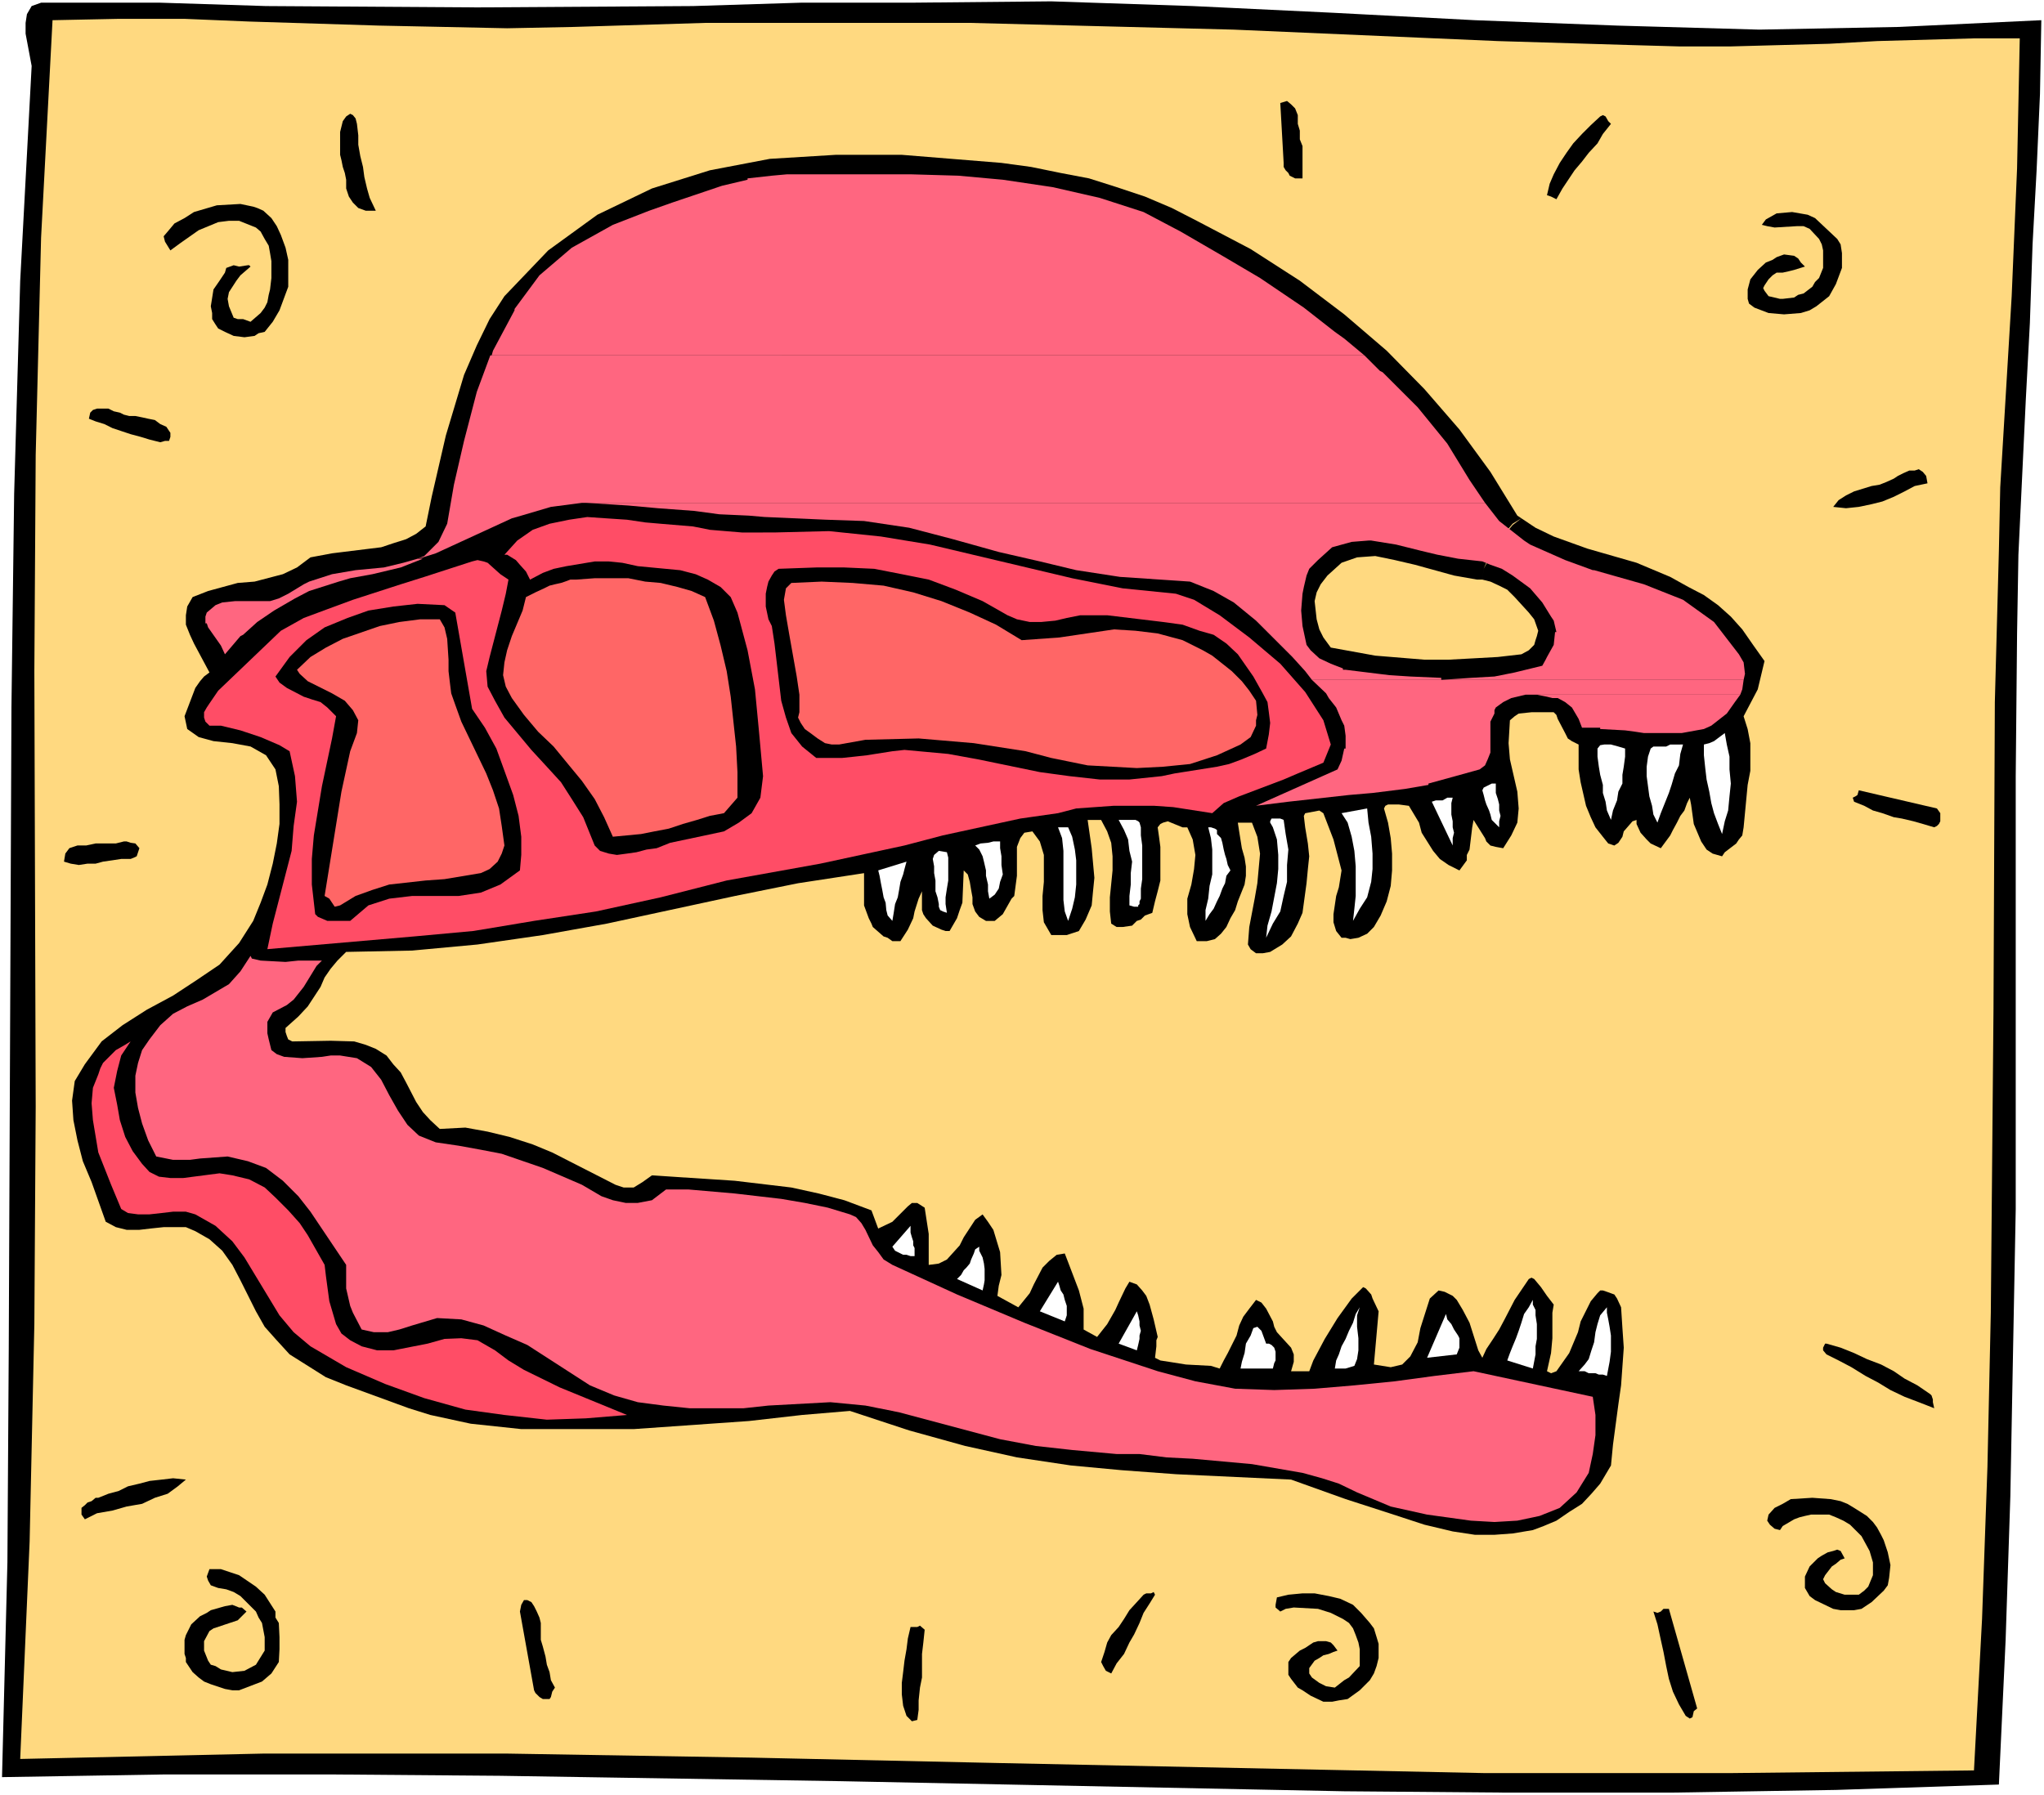
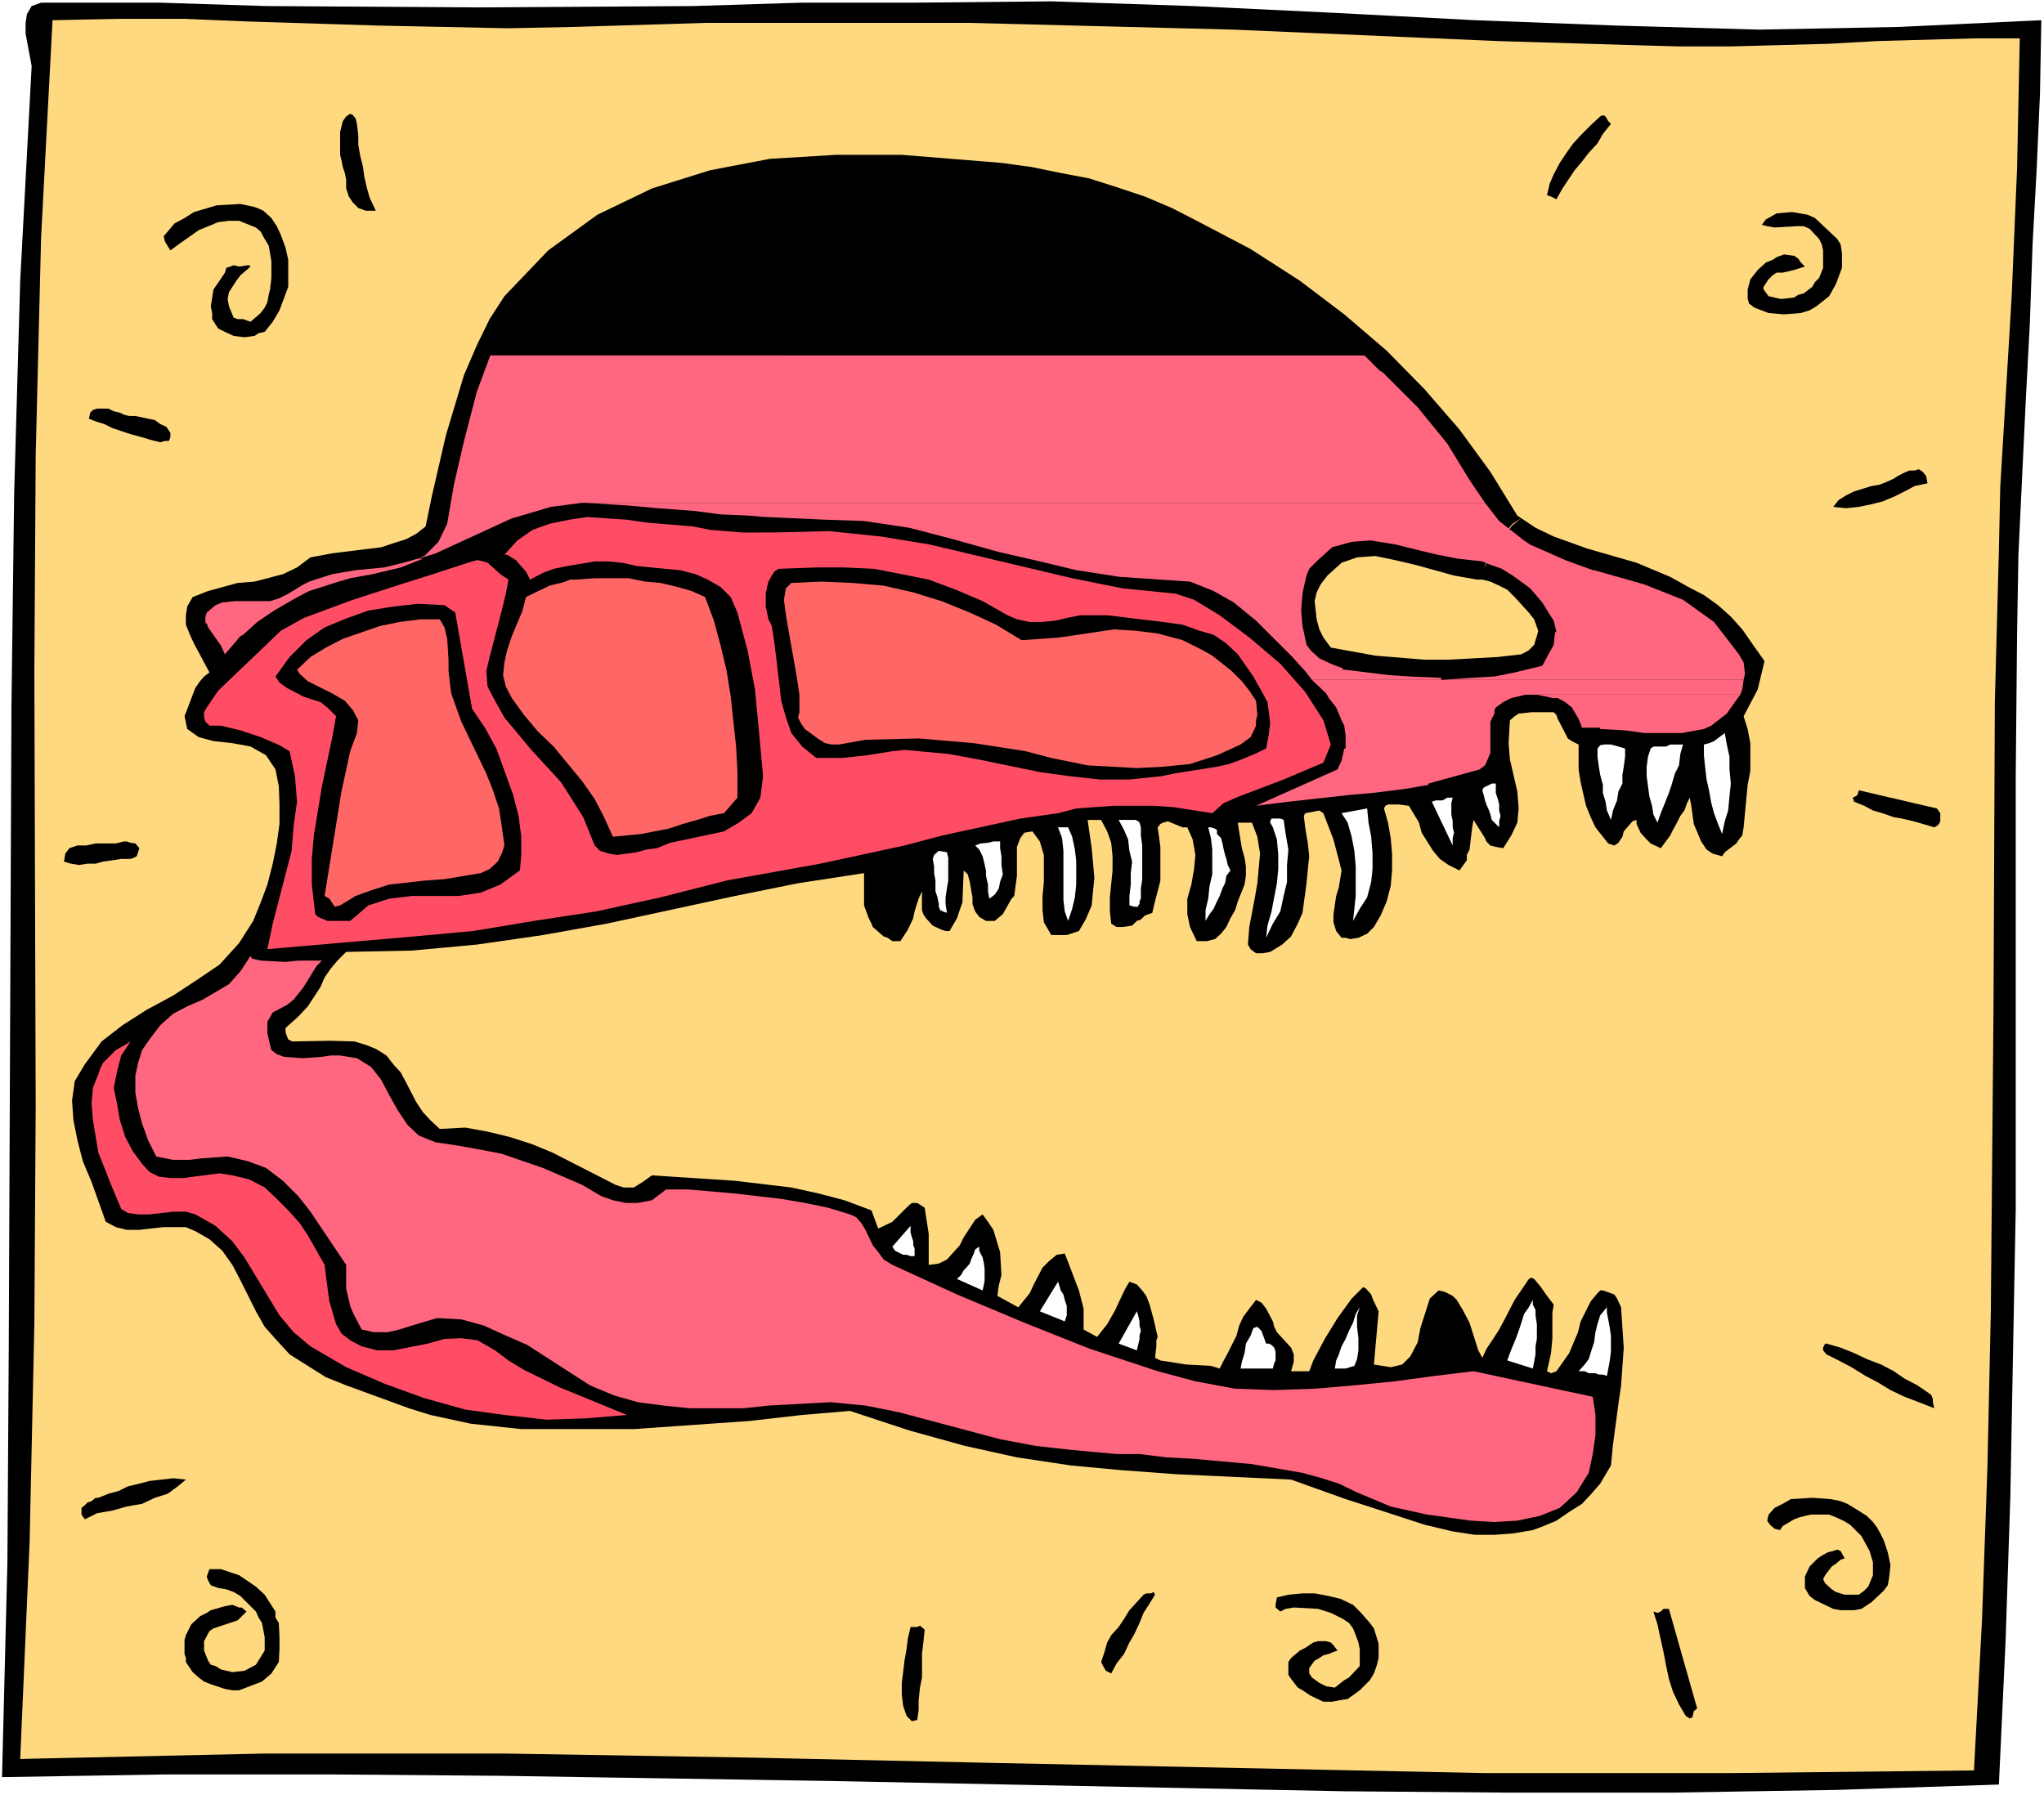
<svg xmlns="http://www.w3.org/2000/svg" xmlns:ns1="http://sodipodi.sourceforge.net/DTD/sodipodi-0.dtd" xmlns:ns2="http://www.inkscape.org/namespaces/inkscape" version="1.0" width="129.766mm" height="114.006mm" id="svg58" ns1:docname="Dinosaur Skull 11.wmf">
  <rect width="100%" height="100%" fill="#333333" stroke="none" />
  <ns1:namedview id="namedview58" pagecolor="#ffffff" bordercolor="#000000" borderopacity="0.25" ns2:showpageshadow="2" ns2:pageopacity="0.0" ns2:pagecheckerboard="0" ns2:deskcolor="#d1d1d1" ns2:document-units="mm" />
  <defs id="defs1">
    <pattern id="WMFhbasepattern" patternUnits="userSpaceOnUse" width="6" height="6" x="0" y="0" />
  </defs>
  <path style="fill:#ffffff;fill-opacity:1;fill-rule:evenodd;stroke:none" d="M 0,430.888 H 490.455 V 0 H 0 Z" id="path1" />
  <path style="fill:#000000;fill-opacity:1;fill-rule:evenodd;stroke:none" d="m 218.483,0.646 33.774,-0.323 33.936,1.131 33.774,1.616 33.936,1.777 34.098,1.293 34.098,0.969 33.613,-0.646 34.098,-1.616 -0.323,17.772 -0.808,18.257 -0.97,17.772 -0.646,18.903 -0.97,18.257 -1.778,37.321 -0.323,18.903 -0.323,34.251 v 103.885 l -0.646,34.251 -0.646,34.736 -1.131,34.413 -1.616,34.736 -39.107,1.292 -39.43,0.646 h -39.43 l -39.107,-0.323 -120.877,-2.423 -81.608,-1.292 -40.4,-0.323 H 39.592 L 0.485,426.526 1.778,374.987 2.101,323.772 2.747,169.802 3.394,118.587 4.848,67.372 7.595,15.833 6.141,8.078 V 5.493 L 6.464,3.393 7.595,1.454 9.858,0.646 H 38.461 L 63.832,1.454 114.574,1.777 166.286,1.454 192.142,0.646 Z" id="path2" />
  <path style="fill:#ffd980;fill-opacity:1;fill-rule:evenodd;stroke:none" d="m 137.683,6.463 31.512,-0.969 h 32.158 31.35 l 63.347,1.616 63.347,2.747 32.32,0.969 11.474,0.323 h 11.797 l 23.917,-0.646 11.474,-0.646 23.27,-0.646 h 10.989 l -0.646,31.182 -1.293,30.697 -2.747,45.884 -0.323,15.187 -0.97,36.352 -0.323,73.511 -0.323,36.675 -0.323,36.352 -0.808,36.998 -1.293,36.513 -1.939,36.352 -58.661,0.646 H 356.328 l -116.998,-2.423 -58.984,-1.292 -58.661,-0.969 H 63.186 L 4.848,422.164 7.11,369.979 8.242,317.794 8.565,265.609 8.242,161.078 8.565,109.216 9.858,57.032 12.605,4.847 28.442,4.524 H 44.278 l 15.514,0.646 31.027,0.969 15.514,0.323 15.352,0.323 z" id="path3" />
-   <path style="fill:#000000;fill-opacity:1;fill-rule:evenodd;stroke:none" d="m 312.534,35.059 v 7.755 h -1.778 l -1.293,-0.646 -0.323,-0.646 -0.646,-0.646 -0.485,-0.808 v -0.969 l -0.808,-14.379 1.616,-0.485 0.97,0.808 0.97,0.969 0.646,1.616 v 2.1 l 0.485,1.616 v 2.1 z" id="path4" />
  <path style="fill:#000000;fill-opacity:1;fill-rule:evenodd;stroke:none" d="m 85.648,29.728 0.323,2.747 v 2.262 l 0.485,2.747 0.646,2.585 0.323,2.423 0.646,2.747 0.646,2.262 1.454,3.07 H 87.749 L 85.971,49.923 84.678,48.63 83.709,47.176 83.062,45.238 v -2.1 l -0.323,-1.616 -0.485,-1.454 -0.323,-1.616 -0.323,-1.293 v -1.777 -1.616 -2.1 l 0.323,-1.293 0.323,-1.293 0.808,-1.131 0.97,-0.646 0.646,0.323 0.646,0.808 z" id="path5" />
  <path style="fill:#000000;fill-opacity:1;fill-rule:evenodd;stroke:none" d="m 386.547,29.728 -1.939,2.423 -1.293,2.262 -2.101,2.262 -1.616,2.1 -1.778,2.1 -1.293,1.939 -1.616,2.423 -1.454,2.585 -1.293,-0.646 -0.97,-0.323 0.646,-2.747 0.97,-2.262 1.454,-2.747 1.616,-2.423 1.616,-2.262 2.101,-2.262 2.101,-2.1 2.262,-2.1 0.646,-0.323 0.646,0.323 0.646,1.131 z" id="path6" />
  <path style="fill:#000000;fill-opacity:1;fill-rule:evenodd;stroke:none" d="m 67.387,56.385 1.131,3.07 0.646,2.908 v 3.07 3.393 l -2.101,5.655 -1.616,2.747 -1.939,2.423 -1.454,0.323 -0.97,0.646 -2.424,0.323 -2.586,-0.323 -2.101,-0.969 -1.616,-0.808 -0.646,-0.969 -0.808,-1.293 v -1.454 l -0.323,-1.616 0.646,-4.039 1.454,-2.1 0.646,-0.969 0.646,-0.969 0.323,-1.131 1.778,-0.646 1.293,0.323 2.101,-0.323 h 0.323 l 0.323,0.323 -2.424,2.1 -0.97,1.293 -1.778,2.747 -0.323,1.616 0.323,1.777 1.131,2.747 0.97,0.323 h 1.293 l 1.778,0.646 2.424,-2.1 0.97,-1.293 0.646,-1.293 0.323,-1.777 0.323,-1.293 0.323,-2.747 V 62.686 l -0.323,-1.939 -0.323,-1.777 -0.97,-1.616 -0.97,-1.777 -1.131,-0.969 -4.04,-1.616 h -2.424 l -2.586,0.323 -4.686,1.939 -4.363,3.07 -2.424,1.777 -1.293,-2.1 -0.323,-1.293 0.97,-1.131 1.616,-1.939 2.424,-1.293 2.262,-1.454 5.494,-1.616 5.656,-0.323 3.07,0.646 0.97,0.323 1.454,0.646 1.939,1.777 1.293,1.939 z" id="path7" />
  <path style="fill:#000000;fill-opacity:1;fill-rule:evenodd;stroke:none" d="m 440.844,57.355 0.808,1.293 0.323,2.1 v 1.616 1.939 l -1.454,3.878 -1.616,2.908 -3.07,2.423 -1.616,0.969 -2.101,0.646 -4.04,0.323 -3.717,-0.323 -3.394,-1.293 -1.293,-0.969 -0.323,-1.131 v -2.262 l 0.646,-2.423 1.778,-2.262 1.939,-1.777 1.616,-0.646 0.97,-0.646 1.778,-0.646 2.424,0.323 0.97,0.646 0.646,0.969 0.97,0.969 -2.586,0.808 -1.293,0.323 -1.454,0.323 h -1.454 l -0.97,0.646 -0.97,0.969 -0.97,1.454 -0.323,0.646 0.323,0.646 0.97,1.293 2.747,0.646 h 0.646 l 2.747,-0.323 0.97,-0.646 1.293,-0.323 2.101,-1.616 0.646,-1.131 0.97,-0.969 0.97,-2.423 v -1.293 -1.293 -1.616 l -0.323,-1.454 -0.646,-1.293 -2.262,-2.423 -1.454,-0.646 h -1.616 l -5.333,0.323 -1.778,-0.323 -1.293,-0.323 0.97,-1.293 2.586,-1.454 3.717,-0.323 3.717,0.646 1.778,0.808 z" id="path8" />
  <path style="fill:#000000;fill-opacity:1;fill-rule:evenodd;stroke:none" d="m 40.885,103.885 v 0.969 l -0.323,0.969 h -0.97 l -1.131,0.323 -2.586,-0.646 -2.101,-0.646 -2.424,-0.646 -1.939,-0.646 -2.424,-0.808 -1.939,-0.969 -2.101,-0.646 -1.616,-0.646 0.323,-1.454 0.646,-0.646 0.97,-0.323 h 1.454 1.293 l 1.293,0.646 1.454,0.323 0.97,0.485 1.293,0.323 h 1.454 l 1.616,0.323 1.454,0.323 1.616,0.323 1.293,0.969 1.454,0.646 z" id="path9" />
  <path style="fill:#000000;fill-opacity:1;fill-rule:evenodd;stroke:none" d="m 462.499,116.002 -3.07,0.646 -2.424,1.292 -2.586,1.292 -2.747,1.131 -2.586,0.646 -3.07,0.646 -3.07,0.323 -3.07,-0.323 1.293,-1.616 1.778,-1.131 1.939,-0.969 2.101,-0.646 2.101,-0.646 1.939,-0.323 1.616,-0.646 1.778,-0.808 0.97,-0.646 1.293,-0.646 1.454,-0.646 h 1.293 l 0.97,-0.323 0.97,0.646 0.808,0.969 z" id="path10" />
  <path style="fill:#000000;fill-opacity:1;fill-rule:evenodd;stroke:none" d="m 464.761,194.037 0.808,1.131 v 1.292 0.646 l -0.323,0.646 -0.485,0.485 -0.646,0.323 -2.747,-0.808 -2.262,-0.646 -2.747,-0.646 -1.939,-0.323 -2.747,-0.969 -2.262,-0.646 -2.101,-1.131 -2.424,-0.969 -0.323,-0.969 0.646,-0.323 0.485,-0.323 0.323,-1.131 z" id="path11" />
  <path style="fill:#000000;fill-opacity:1;fill-rule:evenodd;stroke:none" d="m 33.451,203.569 -0.323,0.969 -0.323,0.969 -0.646,0.323 -0.808,0.323 h -2.262 l -2.101,0.323 -2.262,0.323 -1.778,0.485 h -1.939 l -2.101,0.323 -1.939,-0.323 -1.616,-0.485 0.323,-1.939 0.97,-1.292 1.939,-0.646 h 2.101 l 2.262,-0.485 h 2.424 2.424 l 1.939,-0.485 h 0.646 l 0.97,0.323 1.131,0.162 z" id="path12" />
  <path style="fill:#000000;fill-opacity:1;fill-rule:evenodd;stroke:none" d="m 423.392,158.655 -2.747,-3.877 -2.586,-3.716 -2.747,-3.07 -3.07,-2.747 -3.394,-2.423 -3.717,-1.939 -4.363,-2.423 -8.08,-3.393 -11.797,-3.393 -8.08,-2.908 -4.363,-2.1 -3.394,-2.262 -2.101,1.616 -2.586,3.07 -2.747,3.716 -1.616,3.716 -0.323,2.585 1.939,0.485 2.101,0.969 1.939,0.969 1.778,1.777 3.394,3.716 1.293,1.616 0.97,2.747 -0.323,1.292 -0.323,0.969 -0.323,1.131 -0.646,0.646 -0.646,0.646 -1.778,0.969 -5.656,0.646 -5.818,0.323 -5.979,0.323 h -5.818 l -11.797,-0.969 -10.666,-1.939 -1.778,-2.423 -0.97,-1.939 -0.646,-2.423 -0.485,-4.362 0.485,-2.1 0.97,-1.939 1.616,-2.1 3.394,-3.07 3.717,-1.293 4.363,-0.323 4.686,0.969 4.848,1.131 9.373,2.585 5.494,0.969 h 1.293 l 0.323,-2.585 0.97,-1.777 0.646,-2.262 1.293,-1.777 1.454,-1.939 2.586,-3.07 2.101,-1.293 -0.97,-0.646 -6.464,-10.502 -7.434,-10.178 -8.403,-9.694 -9.05,-9.209 -10.181,-8.724 -10.666,-8.078 -11.797,-7.593 -12.928,-6.786 -5.979,-3.07 -6.464,-2.747 -6.787,-2.262 -6.626,-2.1 -6.787,-1.293 -7.11,-1.454 -7.11,-0.969 -23.917,-1.939 h -15.837 l -15.837,0.969 -14.382,2.747 -13.898,4.362 -13.09,6.301 -11.797,8.563 -10.504,10.986 -3.555,5.493 -3.07,6.301 -3.07,7.109 -4.363,14.541 -3.394,14.702 -1.454,7.109 -2.262,1.777 -2.424,1.292 -3.07,0.969 -2.909,0.969 -11.797,1.454 -5.171,0.969 -3.232,2.423 -3.394,1.616 -6.787,1.777 -4.04,0.323 -7.11,1.939 -3.717,1.454 -1.293,2.262 -0.323,2.1 v 2.262 l 0.97,2.423 0.97,2.1 3.717,6.947 -1.293,0.969 -0.97,1.131 -1.131,1.616 -2.586,6.786 0.646,3.07 2.747,1.939 3.555,0.969 4.525,0.485 4.363,0.808 3.717,2.1 2.262,3.393 0.808,4.039 0.162,4.362 v 4.685 l -0.646,4.685 -0.97,4.847 -1.293,5.008 -1.616,4.362 -1.778,4.362 -3.394,5.332 -4.686,5.17 -5.494,3.716 -5.656,3.716 -6.302,3.393 -5.818,3.716 -5.01,3.878 -4.04,5.493 -2.424,4.039 -0.646,4.685 0.323,4.685 0.97,4.847 1.293,5.008 2.101,5.008 3.394,9.532 2.424,1.292 2.586,0.646 h 3.07 l 2.747,-0.323 3.07,-0.323 h 2.586 2.747 l 2.262,0.969 3.394,1.939 3.07,2.747 2.424,3.393 1.939,3.716 3.717,7.432 2.101,3.716 2.586,2.908 3.394,3.716 4.363,2.747 4.363,2.747 4.848,1.939 15.029,5.493 5.171,1.616 9.696,2.1 12.12,1.292 h 12.928 14.059 l 27.634,-1.939 12.766,-1.454 11.474,-0.969 14.221,4.685 13.413,3.716 12.443,2.747 12.928,1.939 12.12,1.131 13.09,0.969 27.634,1.293 13.09,4.685 10.504,3.393 8.403,2.747 6.787,1.616 5.333,0.808 h 4.686 l 4.363,-0.323 4.848,-0.808 2.586,-0.969 3.07,-1.292 3.07,-2.1 3.07,-1.939 2.262,-2.423 2.101,-2.423 2.586,-4.362 0.485,-5.008 1.293,-9.694 0.646,-4.524 0.646,-9.048 -0.323,-4.685 -0.323,-5.008 -0.97,-2.1 -0.646,-0.969 -1.778,-0.646 -0.97,-0.323 h -0.646 l -0.646,0.646 -1.616,1.939 -2.424,4.847 -0.646,2.585 -2.101,5.008 -3.07,4.362 -1.293,0.485 -0.97,-0.485 0.97,-4.362 0.323,-3.554 v -4.039 -2.1 l 0.323,-1.939 -1.616,-2.1 -1.454,-2.1 -1.616,-1.939 -0.646,-0.323 -0.646,0.323 -3.394,5.008 -2.424,4.685 -1.293,2.423 -1.454,2.262 -1.616,2.423 -0.97,2.1 -0.97,-1.777 -2.101,-6.624 -1.616,-3.07 -1.454,-2.423 -0.97,-0.969 -1.939,-0.969 -1.454,-0.323 -2.101,1.939 -2.262,7.109 -0.646,3.393 -1.778,3.393 -1.939,1.939 -2.747,0.646 -4.04,-0.646 1.131,-12.763 -1.454,-3.07 -0.323,-0.969 -1.293,-1.454 -0.646,-0.323 -2.747,2.747 -3.394,4.685 -3.07,5.008 -2.747,5.17 -0.97,2.585 h -4.363 l 0.646,-2.262 v -1.777 l -0.646,-1.616 -3.394,-3.716 -0.646,-1.292 -0.323,-1.293 -1.616,-3.07 -1.131,-1.454 -1.293,-0.646 -1.616,2.1 -1.454,1.939 -0.97,2.1 -0.646,2.423 -2.101,4.201 -0.97,1.777 -0.97,1.939 -2.101,-0.646 -5.979,-0.323 -4.04,-0.646 -2.101,-0.323 -1.293,-0.646 0.323,-2.747 v -1.454 l 0.323,-0.808 -0.97,-4.201 -0.97,-3.554 -0.808,-2.1 -0.97,-1.293 -1.293,-1.454 -1.778,-0.646 -0.97,1.616 -1.616,3.393 -0.808,1.777 -1.939,3.393 -2.424,3.07 -3.232,-1.777 v -5.008 l -1.131,-4.362 -2.586,-6.786 -0.808,-2.1 -1.939,0.323 -1.778,1.454 -1.616,1.616 -2.101,4.039 -0.97,2.1 -2.747,3.393 -5.01,-2.747 0.323,-2.423 0.646,-2.585 -0.323,-5.493 -1.616,-5.332 -1.293,-1.939 -1.293,-1.777 -1.778,1.292 -2.747,4.201 -0.97,1.939 -3.07,3.393 -1.939,0.969 -2.424,0.323 v -5.332 -2.1 l -0.97,-6.301 -1.778,-1.131 h -1.293 l -0.97,0.808 -3.717,3.716 -3.394,1.616 -1.616,-4.362 -6.464,-2.423 -6.141,-1.616 -6.626,-1.454 -13.574,-1.616 -19.877,-1.292 -2.262,1.616 -2.101,1.292 h -0.97 -1.454 l -1.939,-0.646 -15.19,-7.755 -4.686,-1.939 -5.494,-1.777 -5.333,-1.292 -5.333,-0.969 -6.141,0.323 -2.262,-2.1 -1.778,-1.939 -1.616,-2.423 -2.424,-4.685 -1.293,-2.423 -1.778,-1.939 -1.616,-2.1 -2.586,-1.616 -2.424,-0.969 -2.747,-0.808 -5.656,-0.162 -9.211,0.162 -0.97,-0.485 -0.323,-0.808 -0.323,-0.969 v -0.969 l 3.07,-2.747 2.262,-2.423 3.07,-4.685 0.97,-2.262 1.454,-2.1 1.616,-1.939 2.101,-2.1 15.837,-0.323 15.675,-1.454 15.675,-2.262 15.352,-2.747 30.704,-6.624 15.19,-3.07 15.837,-2.423 v 4.685 1.777 1.292 l 1.131,3.07 0.646,1.292 0.323,0.808 2.586,2.262 0.97,0.323 1.131,0.808 h 1.939 l 1.778,-2.747 1.293,-2.747 0.323,-1.616 0.97,-3.07 0.808,-1.777 v 4.524 l 0.323,0.969 0.646,0.969 1.616,1.777 2.101,0.969 0.97,0.323 h 0.97 l 1.778,-3.07 0.646,-1.939 0.646,-1.777 0.323,-7.755 0.97,0.969 0.485,1.777 0.323,1.939 0.323,1.777 v 1.616 l 0.646,1.777 0.97,1.292 1.616,0.969 h 1.131 0.97 l 1.939,-1.616 2.101,-3.716 0.646,-0.646 0.323,-2.423 0.323,-2.423 v -4.685 -2.262 l 0.808,-2.1 0.97,-1.292 1.939,-0.323 1.778,2.423 0.97,3.231 v 6.463 l -0.323,3.393 v 3.393 l 0.323,2.908 1.778,3.07 h 2.586 1.131 l 2.909,-0.969 1.616,-2.747 1.454,-3.393 0.323,-3.393 0.323,-3.231 -0.646,-7.109 -0.97,-6.786 h 3.232 l 1.454,2.747 0.97,2.747 0.323,3.231 v 3.393 l -0.646,6.463 v 3.393 l 0.323,2.908 1.293,0.808 h 1.454 l 2.262,-0.323 1.131,-1.131 0.97,-0.323 0.97,-0.969 1.778,-0.646 0.646,-2.747 0.646,-2.423 0.646,-2.585 v -2.747 -5.332 l -0.323,-2.423 -0.323,-2.262 0.646,-0.808 0.646,-0.323 1.131,-0.323 3.555,1.454 h 1.131 l 1.293,2.908 0.646,3.716 -0.323,3.393 -0.646,3.716 -0.97,3.393 v 3.716 l 0.646,3.07 1.616,3.393 h 2.424 l 1.939,-0.485 1.454,-1.292 1.293,-1.616 0.97,-2.1 1.131,-1.939 0.646,-2.1 1.616,-4.039 0.323,-2.1 v -2.262 l -0.323,-2.1 -0.646,-2.262 -0.646,-4.039 -0.323,-2.1 h 3.394 l 1.293,3.393 0.646,4.039 -0.646,7.109 -0.646,3.716 -1.293,6.786 -0.323,4.201 0.646,1.131 1.293,0.969 h 0.646 0.97 l 1.778,-0.323 2.909,-1.777 2.101,-1.939 1.616,-3.07 1.131,-2.585 0.97,-7.109 0.323,-3.393 0.323,-3.07 -0.323,-3.07 -0.646,-3.878 -0.323,-2.747 0.323,-0.646 3.394,-0.646 0.97,0.646 2.424,6.301 1.939,7.432 -0.646,4.039 -0.646,2.1 -0.646,4.362 v 1.939 l 0.646,2.1 1.293,1.616 h 0.97 l 1.131,0.323 1.939,-0.323 2.101,-0.969 1.616,-1.616 1.616,-2.747 1.454,-3.393 0.97,-3.716 0.323,-3.716 v -4.039 l -0.323,-3.716 -0.646,-3.716 -0.97,-3.393 0.323,-0.646 0.646,-0.323 h 0.97 1.616 l 2.424,0.323 2.424,4.039 0.646,2.423 2.747,4.362 1.616,1.939 2.101,1.454 2.586,1.292 1.778,-2.423 v -1.293 l 0.646,-1.292 0.646,-5.332 0.323,-1.777 2.747,4.362 0.323,0.808 0.97,0.969 1.293,0.323 1.778,0.323 1.939,-3.07 1.454,-3.07 0.323,-3.393 -0.323,-4.039 -1.778,-7.755 -0.323,-3.878 0.323,-5.493 1.131,-0.969 0.97,-0.646 3.07,-0.323 h 3.394 1.939 l 0.646,0.646 0.323,0.969 1.778,3.393 0.646,1.292 0.97,0.646 1.616,0.808 v 5.978 l 0.485,3.07 1.293,5.655 1.131,2.747 1.131,2.423 1.778,2.262 1.293,1.616 1.454,0.485 0.97,-0.646 0.97,-1.454 0.323,-1.292 2.101,-2.423 0.97,-0.323 v 0.969 l 0.97,2.1 1.454,1.616 0.97,0.969 2.424,1.131 2.262,-3.07 0.646,-1.292 0.97,-1.777 0.808,-1.616 0.97,-1.292 0.646,-1.777 0.646,-1.292 0.323,1.616 0.646,4.685 1.778,4.201 1.293,1.939 1.454,0.969 2.262,0.646 0.646,-0.969 2.747,-2.1 0.646,-0.969 0.808,-0.969 0.323,-1.939 0.323,-3.393 0.323,-3.393 0.323,-3.393 0.646,-3.393 v -6.624 l -0.646,-3.393 -0.97,-3.07 3.394,-6.463 z" id="path13" />
  <path style="fill:#ff4d66;fill-opacity:1;fill-rule:evenodd;stroke:none" d="m 185.84,127.796 13.09,-0.323 12.443,1.292 11.797,1.939 34.098,8.078 12.12,2.423 12.766,1.292 4.363,1.454 6.141,3.716 7.11,5.332 7.434,6.301 5.979,6.786 4.363,6.786 1.778,5.816 -1.778,4.362 -6.141,2.585 -3.394,1.454 -10.666,4.039 -3.717,1.616 -2.747,2.423 -9.373,-1.454 -4.686,-0.323 h -9.534 l -9.05,0.646 -4.363,1.131 -9.05,1.292 -18.584,4.039 -9.211,2.423 -20.2,4.362 -22.462,4.039 -15.837,4.039 -15.514,3.393 -14.867,2.262 -14.544,2.423 -14.059,1.292 -35.39,3.07 1.293,-6.139 4.525,-17.449 0.485,-5.978 0.808,-5.816 -0.485,-6.139 -1.293,-5.978 -2.424,-1.454 -2.262,-0.969 -2.262,-0.969 -4.848,-1.616 -4.686,-1.131 h -2.747 l -0.97,-0.969 -0.323,-0.969 v -1.293 l 0.646,-1.131 0.646,-0.969 2.101,-3.07 15.029,-14.379 5.494,-3.07 5.656,-2.1 6.141,-2.262 11.474,-3.716 5.656,-1.777 11.474,-3.716 1.293,-0.323 1.454,0.323 0.97,0.323 3.07,2.747 1.939,1.293 -0.646,3.393 -0.97,4.039 -2.909,11.148 -0.808,3.393 0.323,3.716 1.778,3.393 2.262,4.039 6.464,7.755 3.717,4.039 3.394,3.716 2.586,4.039 2.747,4.362 2.747,6.786 1.293,1.292 2.101,0.646 1.939,0.323 2.424,-0.323 2.262,-0.323 2.424,-0.646 2.424,-0.323 3.232,-1.293 8.403,-1.777 4.525,-0.969 3.555,-2.1 3.07,-2.262 2.101,-3.716 0.646,-5.17 -0.97,-10.663 -0.97,-10.178 -1.778,-9.371 -2.424,-9.048 -1.616,-3.716 -2.424,-2.423 -3.07,-1.777 -2.909,-1.293 -3.717,-0.969 -6.787,-0.646 -3.394,-0.323 -3.717,-0.808 -3.232,-0.323 h -3.394 l -6.787,1.131 -3.07,0.646 -2.586,0.969 -3.07,1.616 -0.97,-1.939 -1.454,-1.616 -0.97,-1.131 -2.101,-1.293 h -0.646 l 3.07,-3.393 3.717,-2.585 4.04,-1.454 4.686,-0.969 4.363,-0.646 4.686,0.323 4.848,0.323 4.363,0.646 3.717,0.323 7.757,0.646 4.04,0.808 7.757,0.646 z" id="path14" />
-   <path style="fill:#ff6680;fill-opacity:1;fill-rule:evenodd;stroke:none" d="m 202,41.845 h -13.251 l -3.555,0.323 -5.818,0.646 v 0.323 l -6.141,1.454 -11.958,4.039 -5.494,1.939 -8.726,3.393 -9.858,5.493 -7.757,6.624 -5.979,8.078 v 0.323 l -5.171,9.694 -0.323,1.131 h 209.433 l -4.848,-4.039 -2.262,-1.616 -7.434,-5.816 -10.504,-7.109 -9.05,-5.332 -10.019,-5.816 -8.888,-4.685 -10.504,-3.393 -11.312,-2.585 -11.958,-1.777 -10.666,-0.969 -11.15,-0.323 h -10.827 z" id="path15" />
  <path style="fill:#ff6680;fill-opacity:1;fill-rule:evenodd;stroke:none" d="m 117.645,85.305 -3.232,8.724 -3.07,11.794 -2.424,10.502 -1.616,9.371 -2.101,4.362 -3.394,3.393 -1.616,0.646 1.293,-0.323 3.07,-0.969 18.261,-8.401 2.262,-0.646 7.11,-2.1 7.434,-0.969 H 356.328 l -3.717,-5.493 -5.333,-8.724 -7.11,-8.724 -8.403,-8.401 -0.646,-0.323 -3.717,-3.716 z" id="path16" />
  <path style="fill:#ff6680;fill-opacity:1;fill-rule:evenodd;stroke:none" d="m 140.592,120.687 10.181,0.646 7.11,0.646 8.726,0.646 5.979,0.808 7.11,0.323 3.717,0.323 14.544,0.646 9.373,0.323 10.827,1.616 10.504,2.747 10.989,3.07 9.858,2.262 8.726,2.1 10.504,1.616 16.806,1.131 5.656,2.262 4.848,2.747 5.333,4.362 8.726,8.724 3.07,3.393 1.616,2.1 h 103.585 l 0.323,-1.454 -0.323,-2.747 -1.131,-1.939 -5.979,-7.755 -7.434,-5.332 -9.373,-3.716 -11.958,-3.393 h -0.323 l -6.626,-2.423 -8.403,-3.716 -1.454,-0.969 h -36.683 l 5.979,0.969 5.818,1.454 4.04,0.969 5.01,0.969 5.818,0.646 1.939,0.808 2.747,0.969 2.586,1.616 4.202,3.07 2.909,3.393 2.101,3.393 0.646,0.969 0.646,2.747 h -0.323 l -0.323,3.07 -1.616,2.908 -0.323,0.646 -0.808,1.454 -6.626,1.616 -4.848,0.969 -5.656,0.323 -7.11,0.485 v -0.485 l -7.434,-0.323 -5.01,-0.323 -10.504,-1.292 h -0.646 v -0.323 l -2.909,-1.131 -2.747,-1.292 -2.101,-1.939 -0.97,-1.292 -0.97,-4.524 -0.323,-3.716 0.323,-4.039 0.323,-1.616 0.646,-2.747 0.646,-1.616 2.101,-2.1 3.394,-3.07 4.686,-1.292 4.04,-0.323 h 37.33 l -5.979,-4.685 -3.394,-4.362 z" id="path17" />
  <path style="fill:#ff6680;fill-opacity:1;fill-rule:evenodd;stroke:none" d="m 100.192,134.097 -3.394,0.969 -4.686,1.131 -6.787,0.646 -5.656,0.969 -5.494,1.777 -1.293,0.646 -3.717,2.262 -2.262,1.131 -2.101,0.646 h -3.717 -2.424 -2.262 l -3.07,0.323 -1.616,0.646 -2.101,1.777 -0.323,0.969 v 1.616 h 0.323 l 0.323,0.969 3.07,4.362 0.97,2.1 3.717,-4.362 0.646,-0.323 3.394,-3.07 4.04,-2.747 5.01,-2.908 3.394,-1.777 7.11,-2.262 2.747,-0.808 5.333,-0.969 6.787,-1.616 5.333,-2.1 z" id="path18" />
  <path style="fill:#ff6680;fill-opacity:1;fill-rule:evenodd;stroke:none" d="m 368.771,166.733 2.424,0.485 1.293,0.323 h 1.293 l 1.778,0.969 1.616,1.292 1.616,2.747 0.808,2.1 h 4.363 v 0.323 l 5.979,0.323 2.424,0.323 2.101,0.323 h 9.05 l 5.333,-0.969 1.778,-0.808 3.717,-2.908 1.939,-2.747 1.293,-1.777 z" id="path19" />
  <path style="fill:#ff6680;fill-opacity:1;fill-rule:evenodd;stroke:none" d="m 314.796,163.178 3.394,3.231 0.646,1.131 1.778,2.262 1.293,3.07 0.646,1.292 0.323,2.423 v 3.07 h -0.323 l -0.646,2.908 -0.97,2.1 -19.554,8.724 7.757,-0.969 14.544,-1.616 5.656,-0.485 7.757,-0.969 5.656,-0.969 v -0.323 l 6.464,-1.777 5.818,-1.616 1.293,-0.969 0.646,-1.454 0.646,-1.616 V 178.85 173.195 l 0.97,-1.939 v -0.808 l 0.323,-0.646 1.778,-1.292 1.939,-0.969 3.394,-0.808 h 51.55 l 0.485,-1.292 0.323,-2.262 z" id="path20" />
  <path style="fill:#000000;fill-opacity:1;fill-rule:evenodd;stroke:none" d="m 241.753,147.668 2.262,0.969 3.07,0.646 h 2.747 l 3.394,-0.323 2.747,-0.646 3.232,-0.646 h 3.394 3.07 l 13.413,1.616 4.686,0.646 4.04,1.454 3.394,0.969 3.07,2.1 2.747,2.585 3.717,5.332 2.262,4.039 1.131,2.1 0.323,2.423 0.323,2.585 -0.323,2.747 -0.646,3.393 -2.747,1.293 -3.07,1.292 -3.07,1.131 -2.909,0.646 -10.181,1.616 -3.07,0.646 -7.757,0.808 h -7.11 l -7.272,-0.808 -7.11,-0.969 -14.867,-3.07 -7.11,-1.292 -10.504,-0.969 -2.909,0.323 -6.141,0.969 -2.909,0.323 -3.07,0.323 h -6.141 l -3.394,-2.747 -2.586,-3.231 -1.293,-3.716 -1.131,-4.039 -1.616,-13.733 -0.646,-4.201 -0.808,-1.616 -0.646,-3.07 v -3.07 l 0.323,-1.616 0.323,-1.293 0.808,-1.454 0.646,-0.969 0.97,-0.646 9.05,-0.323 h 6.787 l 7.11,0.323 6.626,1.292 6.464,1.293 6.464,2.423 6.464,2.747 z" id="path21" />
  <path style="fill:#ff6666;fill-opacity:1;fill-rule:evenodd;stroke:none" d="m 169.195,143.306 2.101,5.655 1.616,5.978 1.454,6.139 0.97,6.139 0.646,5.978 0.646,5.978 0.323,6.139 v 6.139 l -3.232,3.716 -3.394,0.646 -3.07,0.969 -3.394,0.969 -3.394,1.131 -3.394,0.646 -3.232,0.646 -3.394,0.323 -3.394,0.323 -2.101,-4.685 -2.262,-4.362 -3.07,-4.362 -3.07,-3.716 -3.717,-4.524 -3.717,-3.554 -3.394,-4.039 -2.909,-4.039 -1.454,-2.747 -0.646,-2.747 0.323,-3.07 0.646,-2.908 1.131,-3.393 1.293,-3.07 1.293,-3.07 0.808,-3.231 2.262,-1.131 2.101,-0.969 1.293,-0.646 1.293,-0.323 1.454,-0.323 0.97,-0.323 1.293,-0.485 h 1.454 l 4.363,-0.323 h 4.04 4.04 l 4.04,0.808 3.717,0.323 4.04,0.969 3.394,0.969 z" id="path22" />
  <path style="fill:#ff6666;fill-opacity:1;fill-rule:evenodd;stroke:none" d="m 245.147,153.646 9.05,-0.646 4.363,-0.646 8.726,-1.292 5.171,0.323 5.333,0.646 5.979,1.616 4.848,2.423 2.262,1.292 4.686,3.716 2.424,2.423 1.778,2.262 1.616,2.423 0.323,3.393 -0.323,1.292 v 1.292 l -1.293,2.747 -2.424,1.777 -5.656,2.585 -6.464,2.1 -6.464,0.646 -6.302,0.323 -11.797,-0.646 -8.726,-1.777 -6.141,-1.616 -12.443,-1.939 -13.251,-1.131 -12.766,0.323 -6.302,1.131 h -1.778 l -1.616,-0.323 -1.778,-1.131 -1.293,-0.969 -1.778,-1.293 -0.97,-1.454 -0.646,-1.292 0.323,-1.293 v -4.201 l -0.646,-4.362 -1.778,-10.017 -0.808,-4.685 -0.485,-3.716 0.485,-2.747 1.293,-1.292 7.272,-0.323 7.434,0.323 7.434,0.646 7.11,1.616 6.787,2.1 6.787,2.747 6.302,2.908 z" id="path23" />
  <path style="fill:#000000;fill-opacity:1;fill-rule:evenodd;stroke:none" d="m 113.281,170.126 3.07,4.524 2.747,5.008 1.939,5.332 2.101,5.816 1.293,5.008 0.646,5.008 v 4.362 l -0.323,3.716 -4.686,3.393 -4.686,1.939 -5.333,0.808 h -5.494 -5.656 l -5.494,0.646 -5.01,1.616 -4.363,3.716 h -2.424 -3.07 l -2.262,-0.969 -0.646,-0.646 -0.808,-7.109 v -6.139 l 0.485,-5.655 1.939,-11.794 2.424,-11.471 0.97,-5.332 -2.101,-2.1 -1.616,-1.292 -2.101,-0.646 -1.939,-0.646 -4.04,-2.1 -1.778,-1.292 -0.97,-1.454 3.394,-4.685 4.04,-4.039 4.363,-3.07 5.494,-2.262 5.01,-1.777 5.979,-0.969 5.818,-0.646 6.464,0.323 2.586,1.777 z" id="path24" />
  <path style="fill:#ff6666;fill-opacity:1;fill-rule:evenodd;stroke:none" d="m 105.525,148.638 1.131,1.939 0.646,2.747 0.323,5.008 v 2.747 l 0.323,2.747 0.323,2.585 0.97,2.747 1.454,4.039 5.979,12.44 1.616,4.039 1.454,4.362 0.646,4.201 0.646,4.685 -0.323,0.969 -0.323,0.969 -0.97,1.939 -1.939,1.777 -2.101,0.969 -8.726,1.454 -4.525,0.323 -8.726,0.969 -4.04,1.292 -4.04,1.454 -3.717,2.262 -1.293,0.323 -1.293,-1.939 -1.131,-0.646 4.04,-25.042 2.101,-9.694 1.616,-4.362 0.323,-3.07 -1.293,-2.423 -1.939,-2.262 -3.07,-1.777 -5.818,-2.908 -1.939,-1.777 -0.646,-0.969 3.232,-3.07 3.717,-2.262 4.04,-2.1 8.888,-3.07 4.686,-0.969 5.01,-0.646 z" id="path25" />
  <path style="fill:#ffffff;fill-opacity:1;fill-rule:evenodd;stroke:none" d="m 413.211,200.176 -0.97,-2.423 -0.97,-2.585 -0.646,-2.423 -0.485,-2.747 -0.646,-2.908 -0.323,-2.747 -0.323,-3.07 v -2.585 l 1.293,-0.323 1.131,-0.485 1.293,-0.969 1.293,-0.969 0.485,2.747 0.646,2.908 v 3.07 l 0.323,3.393 -0.323,3.07 -0.323,3.393 -0.808,2.585 z" id="path26" />
  <path style="fill:#ffffff;fill-opacity:1;fill-rule:evenodd;stroke:none" d="m 389.94,179.658 v 1.939 l -0.323,2.423 -0.323,1.939 v 2.1 l -0.97,1.939 -0.323,2.1 -0.97,2.423 -0.485,2.262 -0.97,-2.262 -0.323,-2.1 -0.646,-2.1 v -1.939 l -0.646,-2.423 -0.323,-1.939 -0.323,-2.423 v -1.939 l 0.646,-0.808 0.97,-0.162 h 0.646 0.97 l 1.778,0.485 z" id="path27" />
  <path style="fill:#ffffff;fill-opacity:1;fill-rule:evenodd;stroke:none" d="m 403.838,178.688 -0.646,2.262 -0.323,2.747 -0.97,1.939 -0.808,2.747 -0.646,1.939 -0.97,2.423 -0.97,2.423 -0.808,2.262 -0.97,-1.939 -0.323,-2.1 -0.646,-2.262 -0.323,-2.423 -0.323,-2.423 v -2.262 l 0.323,-2.423 0.646,-1.939 0.646,-0.485 h 0.97 1.131 0.97 l 0.97,-0.485 h 1.131 0.97 z" id="path28" />
  <path style="fill:#ffffff;fill-opacity:1;fill-rule:evenodd;stroke:none" d="m 359.721,198.561 -1.131,-1.131 -0.646,-0.646 -0.323,-1.292 -0.323,-0.969 -0.646,-1.454 -0.323,-0.969 -0.323,-1.292 -0.323,-1.131 0.323,-0.646 0.646,-0.323 1.293,-0.646 h 0.97 v 1.292 0.969 l 0.485,1.454 0.323,1.293 v 1.454 l 0.323,1.292 -0.323,1.293 z" id="path29" />
  <path style="fill:#ffffff;fill-opacity:1;fill-rule:evenodd;stroke:none" d="m 348.571,191.452 -0.323,1.292 v 1.292 1.454 l 0.323,1.616 v 1.454 l 0.323,1.292 -0.323,1.292 v 1.777 l -5.01,-10.502 0.97,-0.323 h 1.616 l 1.131,-0.646 z" id="path30" />
  <path style="fill:#ffffff;fill-opacity:1;fill-rule:evenodd;stroke:none" d="m 324.654,221.018 0.323,-2.908 0.323,-3.07 v -3.716 -3.393 l -0.323,-3.716 -0.646,-3.393 -0.97,-3.393 -1.454,-2.262 6.141,-1.131 0.323,3.393 0.646,3.393 0.323,4.039 v 3.716 l -0.323,3.07 -0.97,3.716 -1.778,2.747 z" id="path31" />
  <path style="fill:#ffffff;fill-opacity:1;fill-rule:evenodd;stroke:none" d="m 308.009,196.783 0.485,3.393 0.646,3.716 -0.323,3.716 v 4.039 l -0.808,3.393 -0.808,3.716 -1.778,2.908 -1.616,3.393 0.323,-2.908 0.97,-3.393 0.646,-3.393 0.646,-3.393 0.323,-3.393 v -3.393 l -0.323,-3.716 -0.97,-2.908 -0.646,-1.131 v -0.323 l 0.323,-0.646 h 0.646 1.454 z" id="path32" />
  <path style="fill:#ffffff;fill-opacity:1;fill-rule:evenodd;stroke:none" d="m 273.75,198.561 v 1.939 l 0.323,2.423 v 1.939 1.939 2.1 2.1 l -0.323,2.262 v 2.423 l -0.323,0.646 v 0.646 l -0.323,0.323 v 0.323 h -0.97 l -1.131,-0.323 v -2.262 l 0.323,-2.747 v -2.747 l 0.323,-2.747 -0.646,-2.585 -0.323,-2.747 -0.97,-2.262 -1.293,-2.423 h 0.97 0.97 0.646 1.131 0.323 l 0.646,0.323 0.323,0.323 z" id="path33" />
  <path style="fill:#ffffff;fill-opacity:1;fill-rule:evenodd;stroke:none" d="m 256.297,198.561 0.97,2.262 0.646,3.07 0.323,2.585 v 3.07 2.747 l -0.323,3.07 -0.646,2.747 -0.97,2.908 -0.808,-2.262 -0.323,-2.747 v -3.07 -2.747 -3.393 -2.585 l -0.323,-3.07 -0.97,-2.585 h 0.323 0.646 0.646 z" id="path34" />
  <path style="fill:#ffffff;fill-opacity:1;fill-rule:evenodd;stroke:none" d="m 295.243,208.901 -0.97,1.292 -0.323,1.777 -0.646,1.292 -0.646,1.777 -0.646,1.293 -0.808,1.777 -0.97,1.292 -0.97,1.616 v -2.585 l 0.646,-2.747 0.323,-3.07 0.646,-2.747 v -3.07 -2.908 l -0.323,-2.747 -0.646,-2.585 h 0.646 l 0.97,0.323 0.485,0.323 v 0.969 l 0.323,0.323 0.646,0.646 0.323,1.131 0.323,1.616 0.323,1.292 0.323,0.969 0.323,1.454 z" id="path35" />
  <path style="fill:#ffffff;fill-opacity:1;fill-rule:evenodd;stroke:none" d="m 239.976,201.953 v 1.616 l 0.323,1.939 v 2.1 l 0.323,2.262 -0.646,1.777 -0.323,1.616 -0.97,1.454 -1.293,0.969 -0.323,-1.777 v -1.616 l -0.485,-2.1 v -1.292 l -0.485,-2.1 -0.323,-1.292 -0.808,-1.616 -0.97,-0.969 1.293,-0.485 1.778,-0.162 1.293,-0.323 z" id="path36" />
  <path style="fill:#ffffff;fill-opacity:1;fill-rule:evenodd;stroke:none" d="m 227.209,204.538 0.323,1.293 v 1.777 1.939 1.777 l -0.323,1.939 -0.323,2.1 v 1.616 l 0.323,2.1 -0.97,-0.323 -0.646,-0.323 -0.323,-0.808 v -0.646 l -0.323,-1.616 -0.485,-1.454 v -1.292 -1.292 l -0.323,-1.777 v -1.616 l -0.323,-1.777 0.323,-0.969 1.131,-0.969 z" id="path37" />
-   <path style="fill:#ffffff;fill-opacity:1;fill-rule:evenodd;stroke:none" d="m 214.12,221.018 -1.131,-1.293 -0.323,-1.292 -0.162,-1.777 -0.485,-1.292 -0.323,-1.777 -0.323,-1.616 -0.323,-1.777 -0.323,-1.292 6.787,-2.1 -0.485,1.777 -0.323,1.293 -0.646,1.777 -0.323,1.939 -0.323,1.777 -0.646,1.616 -0.323,2.1 z" id="path38" />
  <path style="fill:#ff6680;fill-opacity:1;fill-rule:evenodd;stroke:none" d="m 77.245,230.55 -1.293,1.292 -3.07,5.008 -2.424,3.07 -1.616,1.292 -3.394,1.777 -1.293,2.262 v 2.747 l 0.323,1.454 0.323,1.292 0.323,1.292 1.293,0.969 1.778,0.646 4.363,0.323 4.686,-0.323 2.101,-0.323 h 2.262 l 4.04,0.646 3.394,2.1 2.424,3.07 1.939,3.716 2.101,3.716 2.262,3.393 2.747,2.585 4.04,1.616 5.494,0.808 5.333,0.969 5.01,0.969 9.858,3.393 9.373,4.039 4.686,2.747 2.747,0.969 3.07,0.646 h 1.293 1.616 l 3.394,-0.646 3.394,-2.585 h 5.333 l 11.15,0.969 11.15,1.293 5.656,0.969 5.494,1.131 5.333,1.616 1.454,0.646 1.293,1.454 0.97,1.616 1.778,3.716 1.293,1.616 1.293,1.777 2.101,1.292 15.514,7.109 16.16,6.786 15.837,6.301 16.16,5.332 9.05,2.423 9.534,1.777 9.373,0.323 9.696,-0.323 9.534,-0.808 9.696,-0.969 9.534,-1.292 9.373,-1.131 28.603,6.139 0.646,4.362 v 4.847 l -0.646,4.524 -0.97,4.524 -2.909,4.685 -4.04,3.716 -4.848,1.939 -5.333,1.131 -5.494,0.323 -5.656,-0.323 -10.504,-1.454 -4.363,-0.969 -4.363,-0.969 -8.08,-3.393 -4.363,-2.1 -4.04,-1.292 -4.686,-1.292 -12.12,-2.1 -14.221,-1.292 -6.302,-0.323 -6.464,-0.808 h -5.494 l -10.666,-0.969 -8.726,-0.969 -8.565,-1.616 -24.24,-6.463 -8.08,-1.616 -8.403,-0.808 -14.867,0.808 -5.979,0.646 h -6.464 -6.464 l -6.302,-0.646 -6.141,-0.808 -5.656,-1.616 -5.818,-2.423 -15.029,-9.694 -5.171,-2.262 -5.333,-2.423 -5.333,-1.454 -5.818,-0.323 -5.979,1.777 -3.07,0.969 -2.747,0.646 h -1.616 -1.778 l -2.909,-0.646 -2.101,-4.039 -0.646,-1.616 -0.97,-4.201 v -1.939 -1.939 -1.777 l -8.565,-12.763 -2.909,-3.716 -3.717,-3.716 -4.04,-3.07 -4.363,-1.616 -4.848,-1.131 -6.626,0.485 -2.424,0.323 h -2.101 -1.939 l -4.04,-0.808 -1.939,-3.878 -1.454,-4.039 -0.97,-3.716 -0.646,-3.716 v -4.039 l 0.646,-3.07 0.97,-3.07 1.778,-2.585 2.586,-3.393 3.07,-2.747 3.394,-1.777 3.717,-1.616 6.302,-3.716 2.747,-3.07 2.424,-3.716 0.323,0.646 2.101,0.485 5.979,0.323 3.07,-0.323 h 2.586 z" id="path39" />
  <path style="fill:#ff4d66;fill-opacity:1;fill-rule:evenodd;stroke:none" d="m 34.098,279.342 1.778,1.939 2.262,1.131 2.747,0.323 h 3.07 l 8.726,-1.131 3.07,0.485 4.04,0.969 3.717,1.939 2.586,2.423 3.07,3.07 2.747,3.07 1.939,2.908 4.04,7.109 0.323,2.747 0.808,5.978 1.616,5.493 1.293,2.262 2.101,1.616 2.747,1.454 3.717,0.969 h 3.878 l 8.242,-1.616 4.04,-1.131 4.04,-0.162 3.878,0.485 4.202,2.423 3.232,2.423 3.717,2.262 8.565,4.201 16.16,6.624 -9.858,0.808 -9.373,0.323 -10.181,-1.131 -9.373,-1.292 -9.858,-2.747 -9.373,-3.393 -9.373,-4.039 -8.565,-5.008 -4.04,-3.393 -3.394,-4.039 -8.403,-13.894 -2.909,-3.878 -4.04,-3.716 -4.848,-2.747 -2.262,-0.646 h -3.07 l -2.747,0.323 -2.909,0.323 h -2.747 l -2.424,-0.323 -1.616,-0.969 -2.424,-5.816 -3.07,-7.755 -1.293,-7.755 -0.323,-4.039 0.323,-3.716 1.293,-3.231 0.485,-1.454 0.646,-1.293 3.07,-3.07 2.262,-1.292 1.293,-0.808 -2.262,3.393 -0.97,3.716 -0.808,4.039 0.808,4.039 0.646,3.716 1.293,4.039 1.778,3.393 z" id="path40" />
  <path style="fill:#ffffff;fill-opacity:1;fill-rule:evenodd;stroke:none" d="m 219.453,301.476 h -0.97 l -0.97,-0.323 h -0.808 l -0.646,-0.323 -1.293,-0.646 -0.646,-0.969 4.363,-5.008 v 0.646 0.969 l 0.323,1.131 0.323,0.969 v 0.969 l 0.323,0.646 v 0.969 z" id="path41" />
  <path style="fill:#ffffff;fill-opacity:1;fill-rule:evenodd;stroke:none" d="m 235.774,309.716 -6.141,-2.747 0.97,-0.969 0.646,-1.131 0.646,-0.646 0.808,-0.969 0.323,-0.969 0.646,-1.454 0.323,-0.969 0.97,-0.646 v 0.969 l 0.808,1.616 0.323,1.454 0.162,1.293 v 1.454 1.292 l -0.162,0.969 z" id="path42" />
  <path style="fill:#ffffff;fill-opacity:1;fill-rule:evenodd;stroke:none" d="m 255.489,317.148 -5.979,-2.423 4.363,-7.109 0.323,0.969 0.323,1.131 0.646,0.969 0.323,1.292 0.485,1.454 v 1.292 0.969 z" id="path43" />
  <path style="fill:#ffffff;fill-opacity:1;fill-rule:evenodd;stroke:none" d="m 368.448,325.064 -0.646,3.393 -6.141,-1.939 0.646,-1.777 0.646,-1.616 0.808,-1.939 0.646,-1.777 0.646,-1.939 0.646,-2.1 1.131,-1.616 0.97,-1.777 v 1.131 l 0.646,1.293 v 1.292 l 0.323,2.1 v 1.616 1.939 l -0.323,1.777 z" id="path44" />
  <path style="fill:#ffffff;fill-opacity:1;fill-rule:evenodd;stroke:none" d="m 320.291,328.457 0.323,-1.939 0.646,-1.454 0.646,-1.939 0.97,-1.777 0.808,-1.939 0.97,-1.939 0.646,-2.1 0.97,-1.616 -0.646,1.939 v 2.747 l 0.323,2.747 v 2.908 l -0.323,2.1 -0.646,1.616 -2.101,0.646 z" id="path45" />
  <path style="fill:#ffffff;fill-opacity:1;fill-rule:evenodd;stroke:none" d="m 385.577,330.234 -0.97,-0.323 h -0.97 l -0.808,-0.323 h -0.646 -0.97 l -0.97,-0.485 h -0.646 -0.808 l 1.454,-1.616 0.97,-1.292 0.646,-2.1 0.646,-1.939 0.323,-2.423 0.485,-1.939 0.646,-2.1 1.616,-1.939 v 1.293 l 0.323,1.616 0.323,1.777 0.323,2.1 v 1.616 2.262 l -0.323,2.423 z" id="path46" />
  <path style="fill:#ffffff;fill-opacity:1;fill-rule:evenodd;stroke:none" d="m 272.78,324.095 -4.363,-1.616 4.363,-7.755 0.323,0.969 0.323,1.454 v 0.969 l 0.323,1.292 -0.323,1.131 v 0.808 l -0.323,1.454 z" id="path47" />
-   <path style="fill:#ffffff;fill-opacity:1;fill-rule:evenodd;stroke:none" d="m 349.54,325.064 -7.11,0.808 4.525,-10.502 0.323,1.292 0.97,1.131 0.646,1.293 0.97,1.454 0.323,0.646 v 1.292 0.969 z" id="path48" />
  <path style="fill:#ffffff;fill-opacity:1;fill-rule:evenodd;stroke:none" d="m 303.808,322.479 h 0.646 l 0.646,0.323 0.646,0.646 0.323,0.969 v 0.646 1.454 l -0.323,0.646 -0.323,1.292 h -7.757 l 0.323,-1.616 0.646,-2.1 0.323,-2.262 1.131,-1.939 0.646,-1.777 0.97,-0.323 0.97,0.969 z" id="path49" />
  <path style="fill:#000000;fill-opacity:1;fill-rule:evenodd;stroke:none" d="m 463.145,334.597 0.323,0.323 0.323,0.969 v 0.646 l 0.323,1.454 -3.717,-1.454 -3.394,-1.293 -3.394,-1.616 -2.909,-1.777 -3.07,-1.616 -3.394,-2.1 -3.07,-1.616 -2.909,-1.454 -0.808,-0.969 v -0.646 l 0.485,-0.969 h 0.323 l 3.394,0.969 3.232,1.292 3.07,1.454 3.394,1.292 3.07,1.616 2.586,1.777 3.07,1.616 z" id="path50" />
  <path style="fill:#000000;fill-opacity:1;fill-rule:evenodd;stroke:none" d="m 44.602,355.115 -1.939,1.616 -2.424,1.777 -3.07,0.969 -3.07,1.454 -3.717,0.646 -3.394,0.969 -3.717,0.646 -2.909,1.454 -0.808,-1.131 v -0.969 -0.646 l 0.808,-0.646 0.646,-0.646 0.97,-0.323 0.97,-0.808 h 0.646 l 2.424,-0.969 2.424,-0.646 2.262,-1.131 2.747,-0.646 2.424,-0.646 2.909,-0.323 2.747,-0.323 z" id="path51" />
  <path style="fill:#000000;fill-opacity:1;fill-rule:evenodd;stroke:none" d="m 451.995,369.656 0.97,2.908 0.646,3.07 -0.323,3.07 -0.323,1.777 -0.97,1.293 -2.909,2.747 -2.424,1.616 -1.778,0.323 h -1.616 -1.616 l -1.778,-0.323 -4.363,-2.1 -1.293,-0.969 -1.131,-1.939 v -2.747 l 1.131,-2.423 1.939,-1.939 0.97,-0.646 1.454,-0.808 1.293,-0.323 0.97,-0.323 0.808,0.323 0.97,1.777 -0.97,0.323 -1.131,0.969 -0.97,0.646 -1.616,2.1 -0.485,0.969 0.485,0.969 1.616,1.454 0.97,0.646 2.101,0.646 h 0.646 0.97 0.646 1.131 l 1.293,-0.969 0.97,-0.969 1.131,-2.747 v -1.777 -1.292 l -0.808,-2.747 -1.939,-3.554 -2.747,-2.747 -1.616,-0.969 -1.778,-0.808 -1.616,-0.646 h -4.363 l -1.454,0.323 -1.293,0.323 -1.293,0.485 -2.747,1.616 -0.646,0.969 -1.293,-0.323 -1.131,-0.969 -0.646,-0.969 0.323,-1.454 1.454,-1.616 1.939,-0.969 1.939,-1.131 5.171,-0.323 4.363,0.323 2.424,0.485 1.616,0.646 1.616,0.969 3.07,1.939 1.454,1.454 0.97,1.292 0.97,1.777 z" id="path52" />
  <path style="fill:#000000;fill-opacity:1;fill-rule:evenodd;stroke:none" d="m 66.094,386.781 v 1.454 l 0.808,1.292 0.162,3.393 v 1.292 1.616 l -0.162,3.07 -1.778,2.747 -2.262,1.939 -5.494,2.1 h -1.616 l -1.778,-0.323 -3.394,-1.131 -1.616,-0.646 -1.293,-0.969 -1.454,-1.293 -0.97,-1.454 -0.646,-0.969 v -0.969 l -0.323,-0.969 v -1.131 -1.292 -0.969 l 0.323,-1.131 1.293,-2.585 2.101,-1.939 1.616,-0.808 0.97,-0.646 3.394,-0.969 1.778,-0.323 1.616,0.646 h 0.646 l 1.131,0.969 -2.101,2.1 -5.818,1.939 -0.97,0.646 -1.293,2.423 v 0.969 1.292 l 0.97,2.423 0.646,0.969 1.131,0.323 1.293,0.808 2.747,0.646 2.909,-0.323 2.747,-1.454 2.101,-3.393 v -3.231 l -0.646,-3.393 -0.808,-1.292 -0.646,-1.454 -3.717,-3.716 -1.616,-0.969 -1.778,-0.646 -1.939,-0.323 -1.778,-0.646 -0.646,-1.131 -0.323,-0.969 0.646,-1.777 h 2.747 l 2.424,0.808 1.939,0.646 4.04,2.747 2.101,1.939 z" id="path53" />
  <path style="fill:#000000;fill-opacity:1;fill-rule:evenodd;stroke:none" d="m 277.144,382.742 -1.293,2.1 -1.454,2.262 -0.97,2.423 -1.293,2.747 -1.131,1.939 -1.293,2.747 -1.778,2.262 -1.293,2.423 -0.646,-0.323 -0.646,-0.323 -0.646,-1.131 -0.485,-0.969 0.808,-2.423 0.646,-2.262 0.97,-1.777 1.778,-1.939 1.293,-1.939 1.293,-2.1 1.778,-1.939 1.616,-1.777 0.646,-0.323 h 1.131 l 0.646,-0.323 z" id="path54" />
  <path style="fill:#000000;fill-opacity:1;fill-rule:evenodd;stroke:none" d="m 328.694,389.528 0.97,1.292 0.646,2.1 0.485,1.616 v 1.616 1.777 l -0.485,1.939 -0.646,1.777 -0.97,1.616 -2.424,2.423 -2.909,2.1 -2.101,0.323 -1.616,0.323 h -2.101 l -3.07,-1.454 -1.939,-1.292 -1.131,-0.646 -1.616,-2.1 -0.646,-0.969 v -1.292 -0.808 -0.969 l 0.646,-0.969 2.101,-1.777 1.293,-0.646 1.939,-1.292 1.131,-0.323 h 1.939 l 1.131,0.323 0.646,0.646 0.97,1.292 -0.97,0.323 -1.131,0.485 -1.293,0.323 -0.97,0.646 -1.131,0.646 -1.293,1.777 v 1.292 l 0.646,0.969 1.778,1.292 1.616,0.808 2.101,0.323 2.262,-1.777 1.131,-0.646 2.586,-2.747 v -4.039 l -0.323,-1.616 -0.646,-1.777 -0.646,-1.616 -0.97,-1.292 -1.454,-0.969 -2.909,-1.454 -3.07,-0.969 -5.818,-0.323 -1.939,0.323 -1.293,0.646 -1.131,-0.969 v -0.646 l 0.323,-1.777 2.747,-0.646 3.394,-0.323 h 2.909 l 3.394,0.646 2.747,0.646 3.07,1.454 1.939,1.939 z" id="path55" />
-   <path style="fill:#000000;fill-opacity:1;fill-rule:evenodd;stroke:none" d="m 129.765,389.528 v 1.939 2.1 l 0.485,1.616 0.646,2.423 0.323,1.939 0.646,1.777 0.323,1.939 0.97,1.777 -0.646,0.969 -0.323,1.293 -0.323,0.485 h -0.323 -1.293 l -0.808,-0.485 -0.97,-0.969 -0.323,-0.646 -3.394,-18.903 0.323,-1.616 0.646,-1.131 h 0.808 l 0.97,0.485 0.646,0.969 0.646,1.292 0.646,1.454 z" id="path56" />
  <path style="fill:#000000;fill-opacity:1;fill-rule:evenodd;stroke:none" d="m 407.232,410.046 -0.808,0.646 -0.323,1.454 -0.646,0.323 -0.97,-0.646 -1.616,-2.747 -1.454,-3.07 -0.97,-3.07 -0.646,-3.07 -0.646,-3.393 -0.646,-2.908 -0.808,-3.716 -0.97,-3.07 0.97,0.323 0.808,-0.323 0.646,-0.646 h 1.293 z" id="path57" />
  <path style="fill:#000000;fill-opacity:1;fill-rule:evenodd;stroke:none" d="m 221.877,391.144 -0.323,3.07 -0.323,2.747 v 2.585 3.07 l -0.485,2.423 -0.323,3.07 v 2.262 l -0.323,2.423 -1.293,0.323 -1.293,-1.293 -0.808,-2.423 -0.323,-2.747 v -2.747 l 0.323,-2.585 0.323,-2.747 0.485,-2.747 0.323,-2.585 0.646,-2.747 h 0.646 0.97 l 0.646,-0.323 z" id="path58" />
</svg>